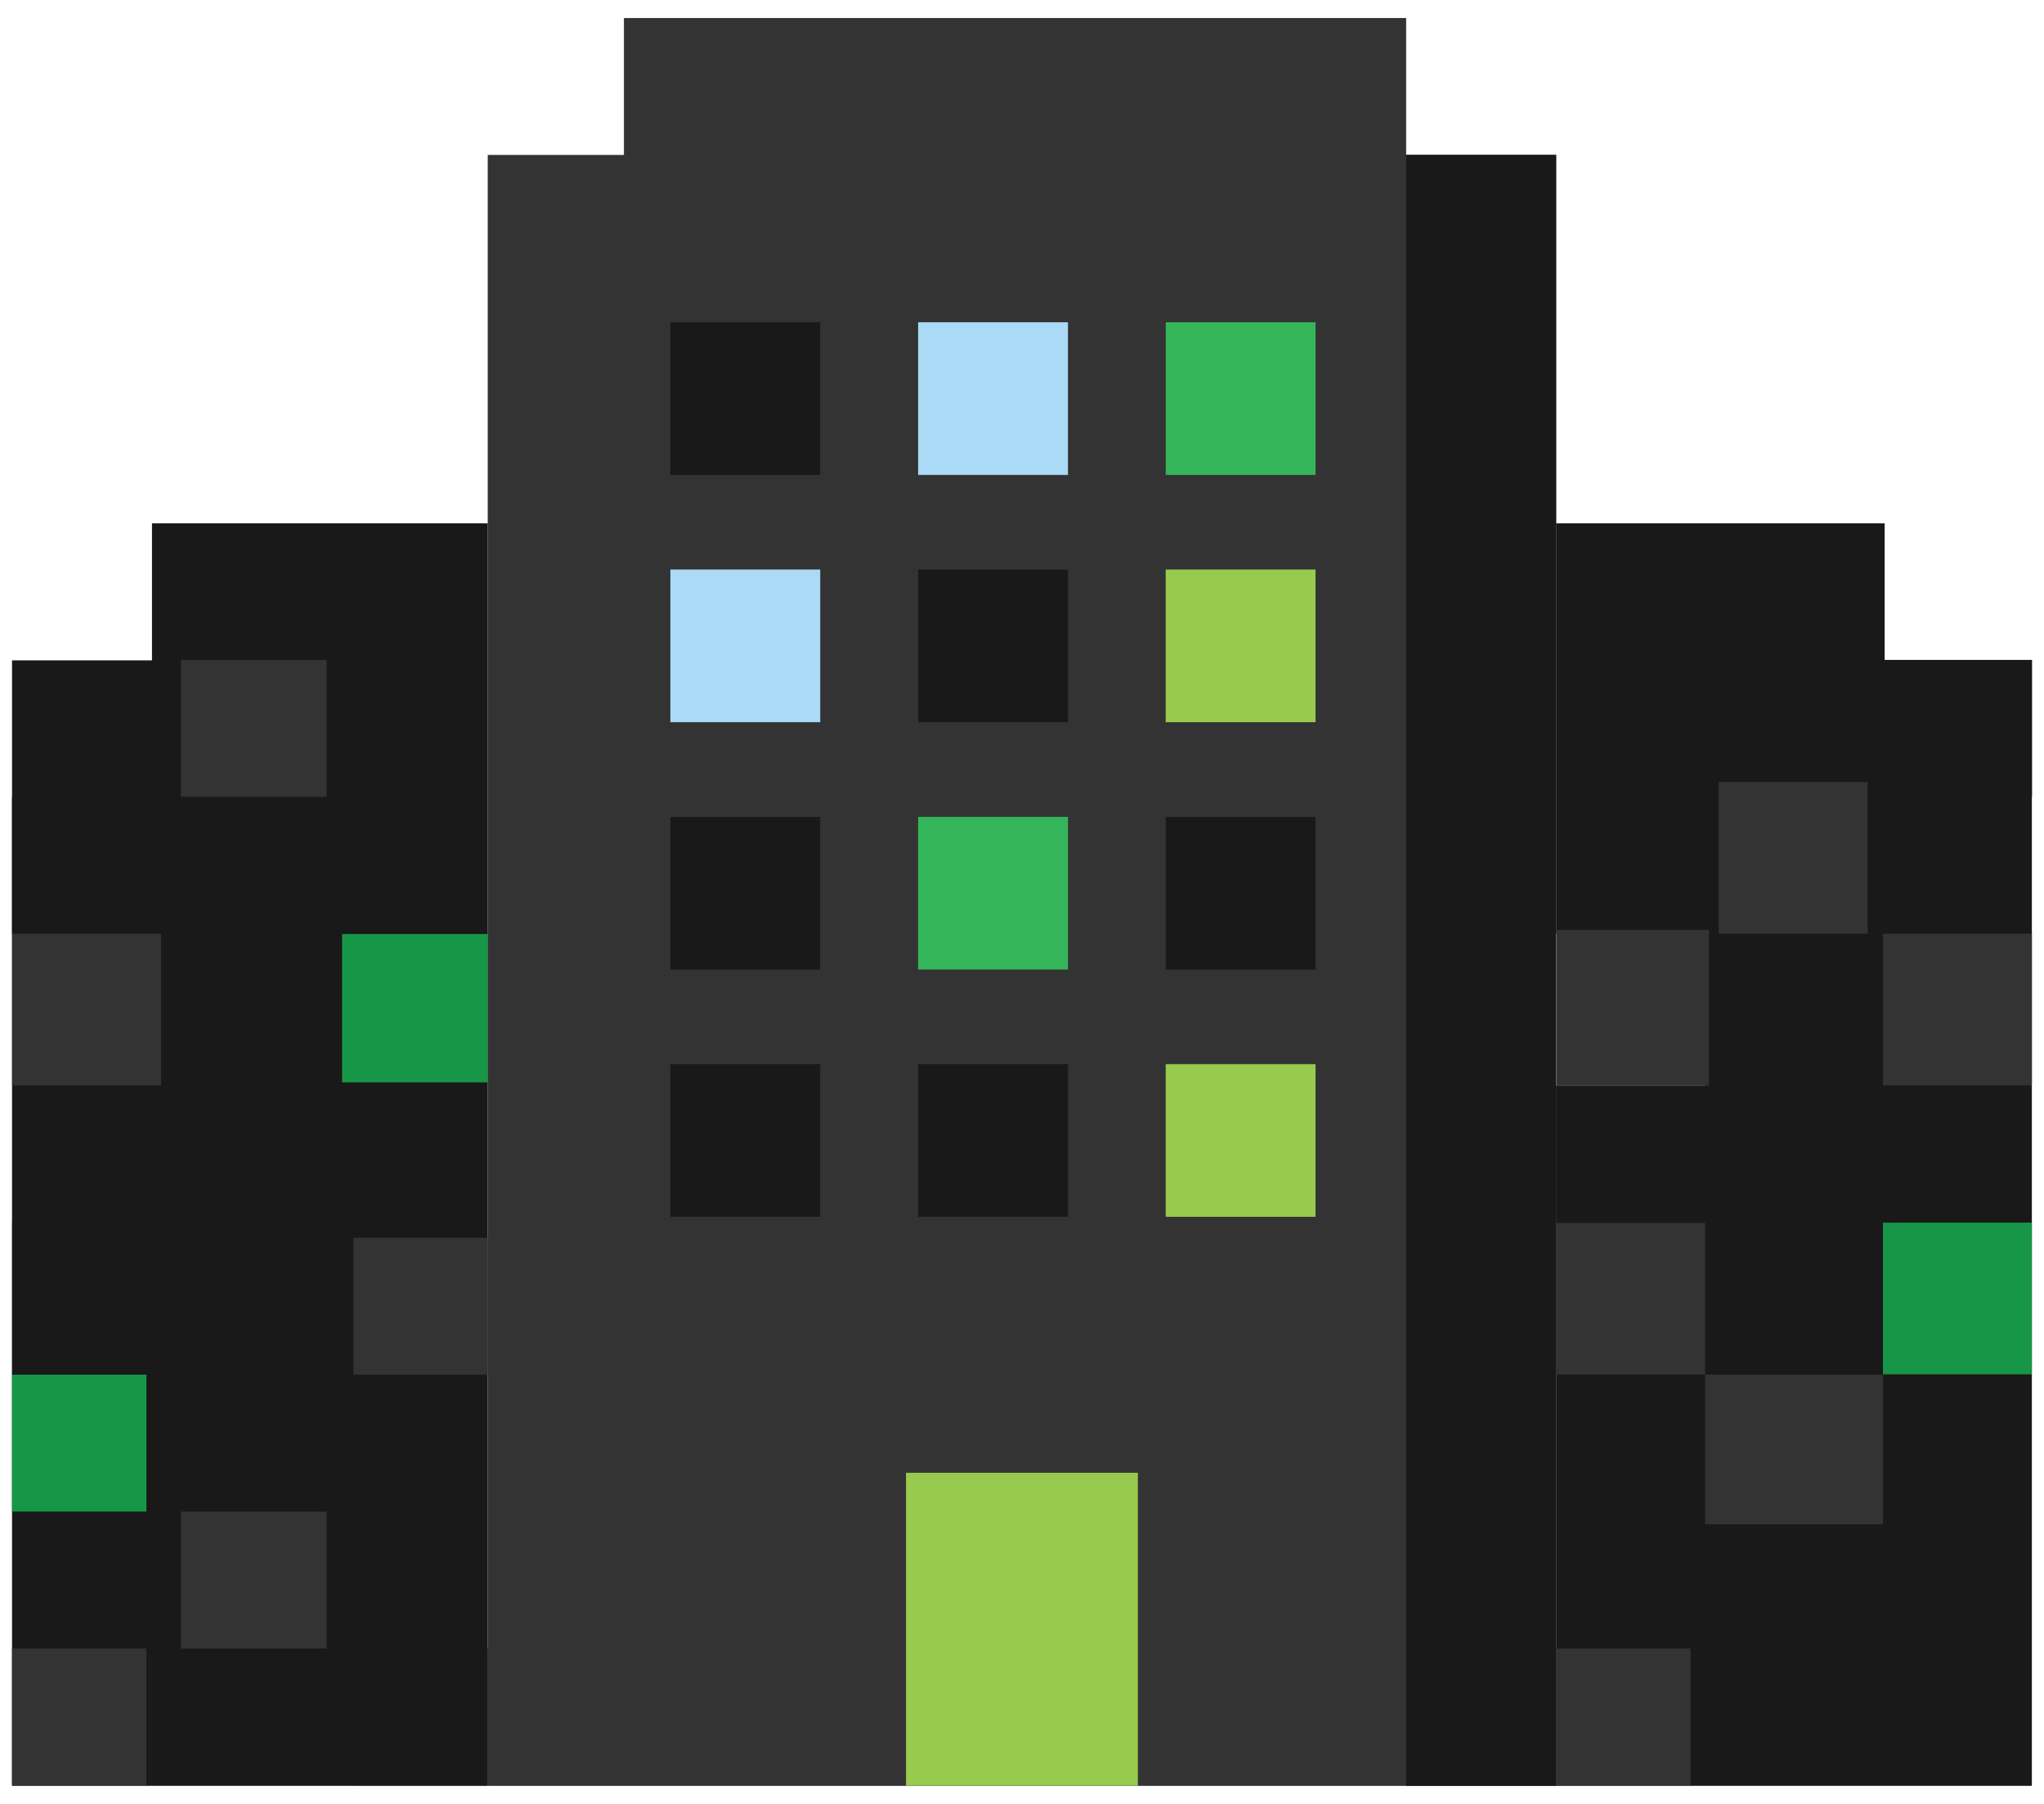
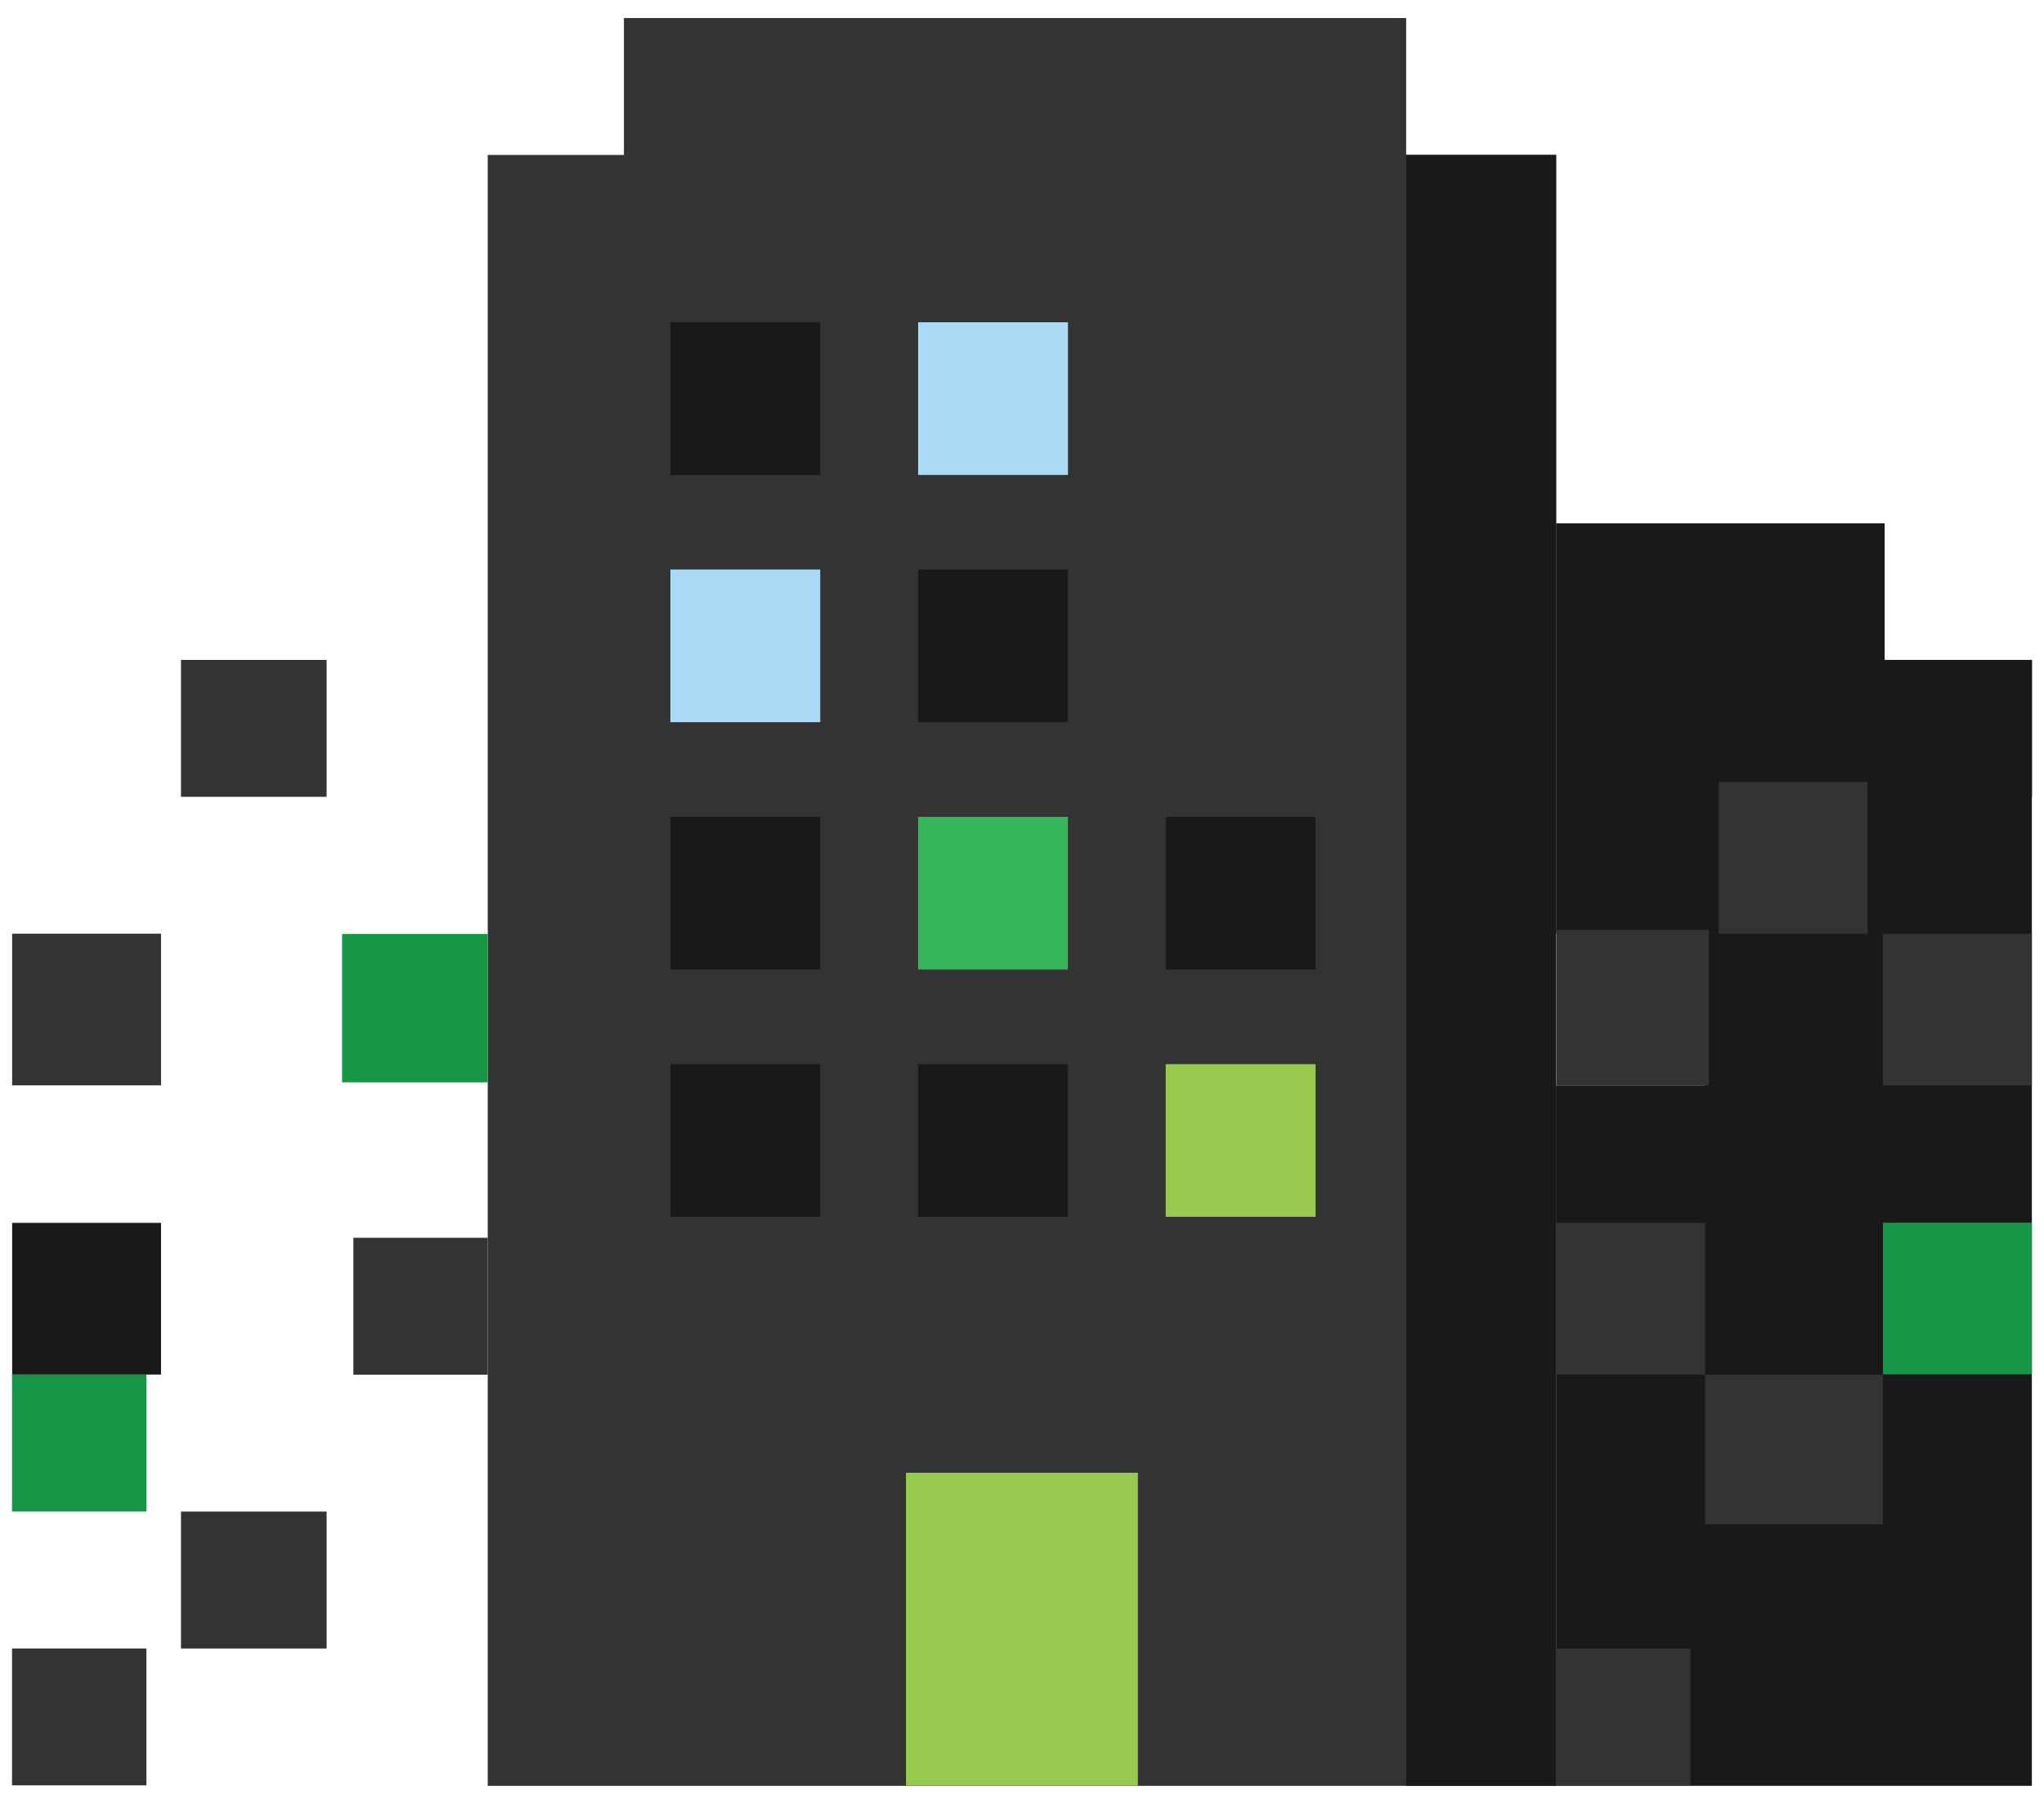
<svg xmlns="http://www.w3.org/2000/svg" width="68" height="60" viewBox="0 0 68 60" fill="none">
  <g id="Pixel Icons/Building">
    <path id="Vector" d="M46.78 5.153V0.6H20.757V5.153H16.226V59.4H51.77V5.153H46.78Z" fill="#333333" />
-     <path id="Vector_2" d="M5.056 17.406V21.964H0.4V59.399H16.226V17.406H5.056Z" fill="#191919" />
    <path id="Vector_3" d="M62.699 21.964V17.406H51.77V59.399H67.596V21.964H62.699Z" fill="#191919" />
    <path id="Vector_4" d="M27.288 10.719H22.302V15.797H27.288V10.719Z" fill="#191919" />
    <path id="Vector_5" d="M35.529 10.719H30.544V15.797H35.529V10.719Z" fill="#AADAF5" />
-     <path id="Vector_6" d="M43.766 10.719H38.781V15.797H43.766V10.719Z" fill="#35B55A" />
    <path id="Vector_7" d="M51.77 5.152H46.78V59.399H51.77V5.152Z" fill="#191919" />
    <path id="Vector_8" d="M27.288 18.943H22.302V24.021H27.288V18.943Z" fill="#AADAF5" />
    <path id="Vector_9" d="M35.529 18.943H30.544V24.021H35.529V18.943Z" fill="#191919" />
-     <path id="Vector_10" d="M43.766 18.943H38.781V24.021H43.766V18.943Z" fill="#97CA4E" />
    <path id="Vector_11" d="M27.288 27.17H22.302V32.248H27.288V27.17Z" fill="#191919" />
    <path id="Vector_12" d="M35.529 27.17H30.544V32.248H35.529V27.17Z" fill="#35B55A" />
    <path id="Vector_13" d="M43.766 27.17H38.781V32.248H43.766V27.17Z" fill="#191919" />
    <path id="Vector_14" d="M27.288 35.395H22.302V40.472H27.288V35.395Z" fill="#191919" />
    <path id="Vector_15" d="M35.529 35.395H30.544V40.472H35.529V35.395Z" fill="#191919" />
    <path id="Vector_16" d="M37.855 48.986H30.141V59.396H37.855V48.986Z" fill="#97CA4E" />
    <path id="Vector_17" d="M43.766 35.395H38.781V40.472H43.766V35.395Z" fill="#97CA4E" />
    <path id="Vector_18" d="M4.871 54.83H0.4V59.383H4.871V54.83Z" fill="#333333" />
    <path id="Vector_19" d="M4.871 45.723H0.4V50.276H4.871V45.723Z" fill="#189647" />
    <path id="Vector_20" d="M10.866 50.277H6.021V54.831H10.866V50.277Z" fill="#333333" />
-     <path id="Vector_21" d="M16.226 54.83H11.756V59.383H16.226V54.83Z" fill="#191919" />
    <path id="Vector_22" d="M16.226 41.17H11.756V45.723H16.226V41.17Z" fill="#333333" />
    <path id="Vector_23" d="M5.357 40.674H0.404V45.719H5.357V40.674Z" fill="#191919" />
-     <path id="Vector_24" d="M11.76 26.502H0.4V31.055H11.76V26.502Z" fill="#191919" />
    <path id="Vector_25" d="M10.866 21.949H6.021V26.503H10.866V21.949Z" fill="#333333" />
    <path id="Vector_26" d="M5.357 31.055H0.404V36.1H5.357V31.055Z" fill="#333333" />
    <path id="Vector_27" d="M56.24 54.83H51.77V59.383H56.24V54.83Z" fill="#333333" />
-     <path id="Vector_28" d="M62.642 45.723H56.727V50.698H62.642V45.723Z" fill="#333333" />
+     <path id="Vector_28" d="M62.642 45.723H56.727V50.698H62.642Z" fill="#333333" />
    <path id="Vector_29" d="M56.727 31.055H51.774V36.1H56.727V31.055Z" fill="#AADAF5" />
    <path id="Vector_30" d="M56.727 40.674H51.774V45.719H56.727V40.674Z" fill="#333333" />
    <path id="Vector_31" d="M67.596 31.055H62.642V36.1H67.596V31.055Z" fill="#333333" />
    <path id="Vector_32" d="M67.596 40.666H62.642V45.711H67.596V40.666Z" fill="#189647" />
    <path id="Vector_33" d="M67.6 21.949H56.24V26.503H67.6V21.949Z" fill="#191919" />
    <path id="Vector_34" d="M56.727 31.055H51.774V36.1H56.727V31.055Z" fill="#AADAF5" />
    <path id="Vector_35" d="M63.133 36.113H51.774V40.667H63.133V36.113Z" fill="#191919" />
    <path id="Vector_36" d="M16.226 31.066H11.381V36.001H16.226V31.066Z" fill="#189647" />
    <path id="Vector_37" d="M62.132 26.01H57.178V31.055H62.132V26.01Z" fill="#333333" />
    <path id="Vector_38" d="M56.852 30.928H51.774V36.1H56.852V30.928Z" fill="#333333" />
  </g>
</svg>